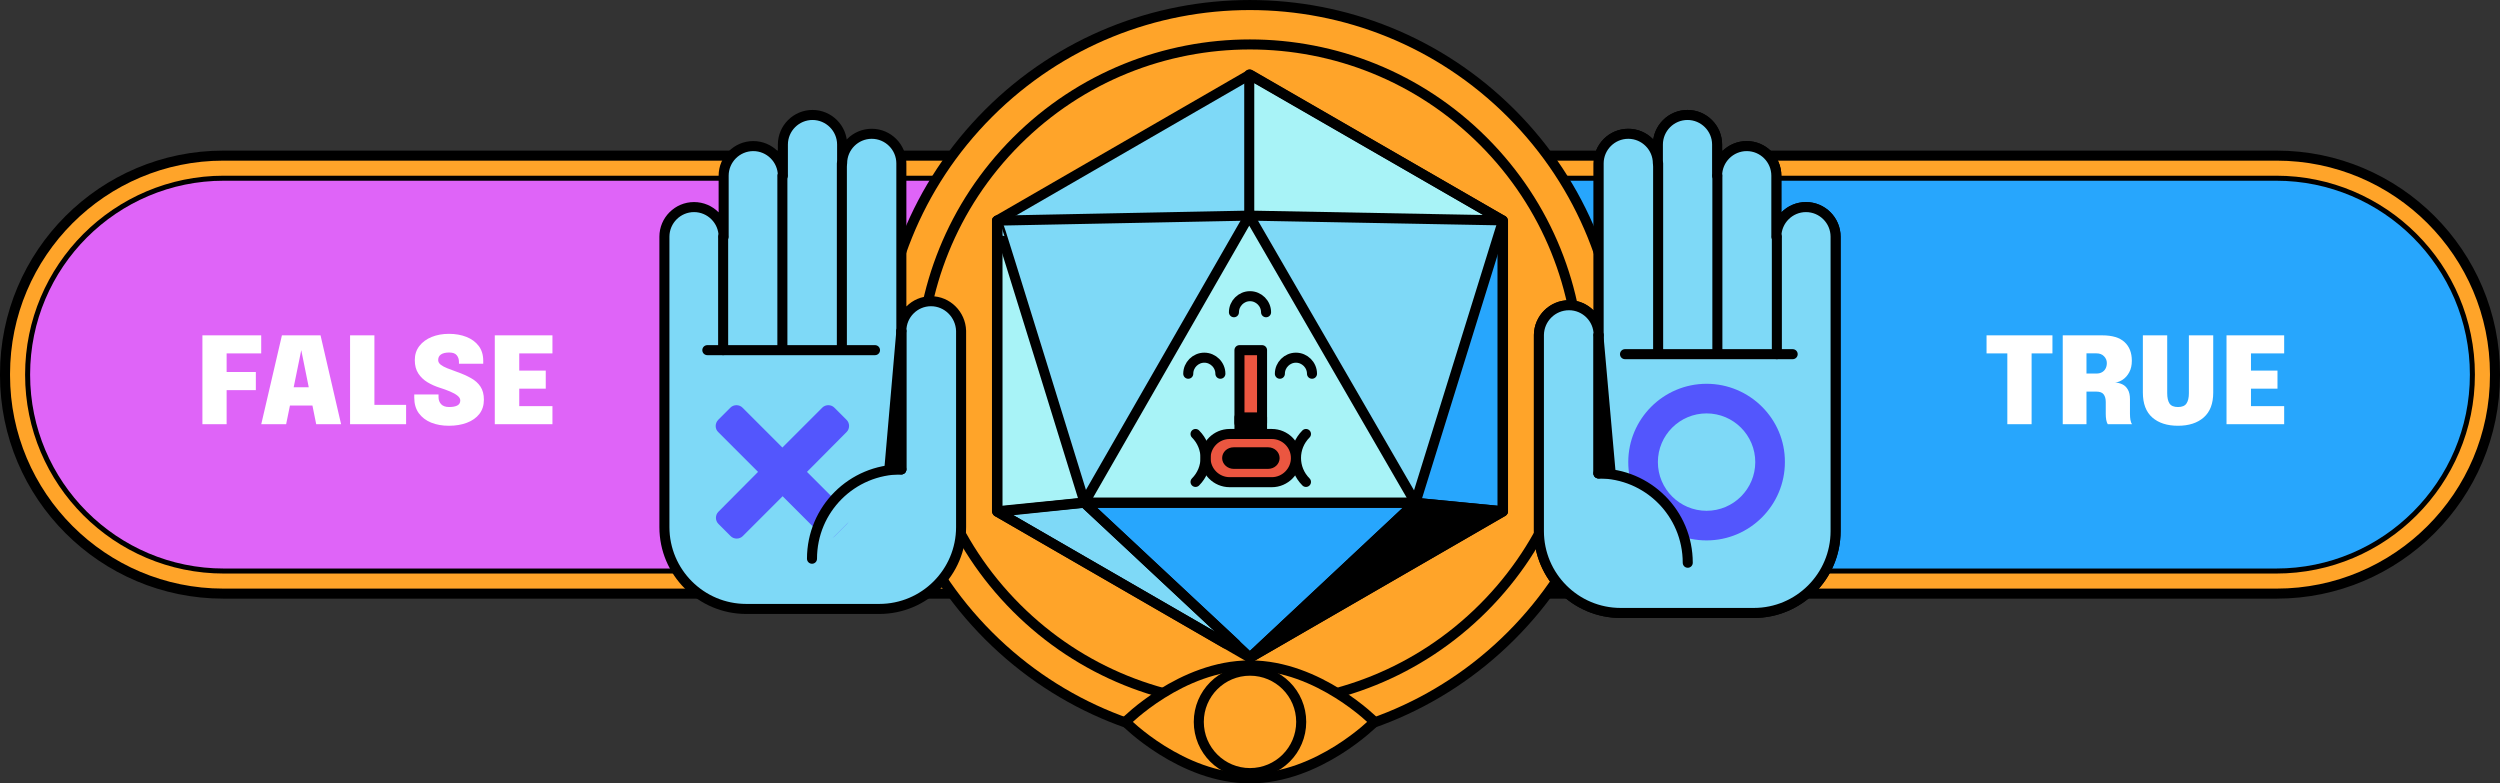
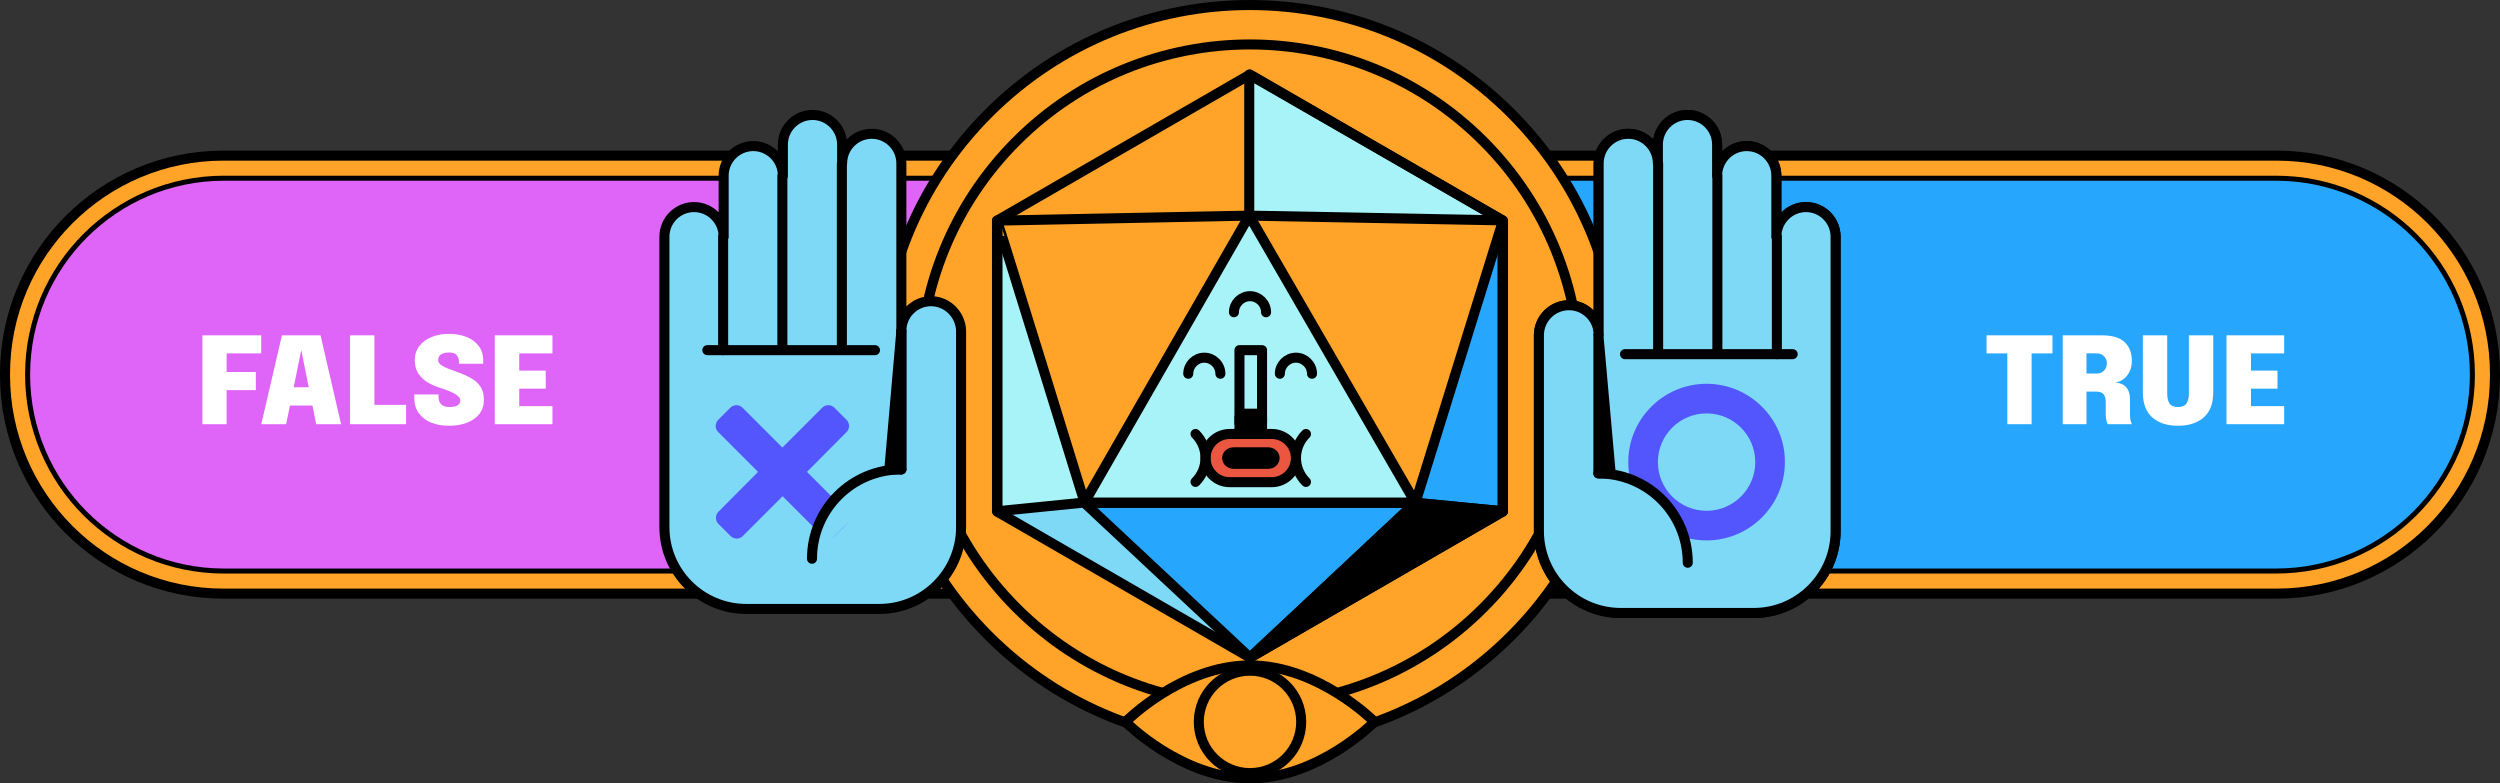
<svg xmlns="http://www.w3.org/2000/svg" width="996" height="312" viewBox="0 0 996 312" fill="none">
  <rect x="0" y="0" width="996" height="312" fill="#333333" stroke="none" />
  <g clip-path="url(#clip0_1110_542)">
    <path d="M906.7 236.5H89.2C41.1 236.5 2 197.4 2 149.2C2 101.1 41.1 62 89.2 62H906.7C954.9 62 993.9 101.1 993.9 149.3C994 197.4 954.9 236.5 906.7 236.5Z" fill="#FFA429" />
    <path d="M12 149.3V149.2C12 106.6 46.6 72 89.2 72H906.8C949.4 72 984 106.6 984 149.2V149.3C984 191.9 949.4 226.5 906.8 226.5H89.2C46.6 226.5 12 191.9 12 149.3Z" stroke="black" stroke-width="4" stroke-miterlimit="10" stroke-linecap="round" stroke-linejoin="round" />
    <path d="M907 236.5H89C41 236.5 2 197.5 2 149.5V149C2 101 41 62 89 62H907C955 62 994 101 994 149V149.5C994 197.5 955 236.5 907 236.5Z" stroke="black" stroke-width="4" stroke-miterlimit="10" stroke-linecap="round" stroke-linejoin="round" />
    <path d="M498 226.5H906.8C949.4 226.5 984 191.9 984 149.3V149.2C984 106.6 949.4 72 906.8 72H498V226.5Z" fill="#27A6FD" />
    <path d="M498 72H89.2C46.6 72 12 106.6 12 149.2V149.3C12 191.9 46.6 226.5 89.2 226.5H498V72Z" fill="#DF64F8" />
    <path d="M602.042 253.291C659.527 195.806 659.527 102.605 602.042 45.12C544.557 -12.364 451.356 -12.364 393.872 45.12C336.387 102.605 336.387 195.806 393.872 253.291C451.356 310.775 544.557 310.775 602.042 253.291Z" fill="#FFA429" />
    <path d="M602.042 253.291C659.527 195.806 659.527 102.605 602.042 45.12C544.557 -12.364 451.356 -12.364 393.872 45.12C336.387 102.605 336.387 195.806 393.872 253.291C451.356 310.775 544.557 310.775 602.042 253.291Z" stroke="black" stroke-width="4" stroke-miterlimit="10" stroke-linecap="round" stroke-linejoin="round" />
    <path d="M590.941 242.189C642.294 190.836 642.294 107.575 590.941 56.222C539.587 4.869 456.327 4.869 404.973 56.222C353.62 107.575 353.62 190.836 404.973 242.189C456.327 293.543 539.587 293.543 590.941 242.189Z" fill="#FFA429" />
    <path d="M590.941 242.189C642.294 190.836 642.294 107.575 590.941 56.222C539.587 4.869 456.327 4.869 404.973 56.222C353.62 107.575 353.62 190.836 404.973 242.189C456.327 293.543 539.587 293.543 590.941 242.189Z" stroke="black" stroke-width="4" stroke-miterlimit="10" stroke-linecap="round" stroke-linejoin="round" />
    <path d="M370.9 120C364.4 120 359.1 125.3 359.1 131.8V65.1C359.1 58.6 353.8 53.3 347.3 53.3C340.8 53.3 335.5 58.6 335.5 65.1V57.6C335.5 51.1 330.2 45.8 323.7 45.8C317.2 45.8 311.9 51.1 311.9 57.6V70C311.9 63.5 306.6 58.2 300.1 58.2C293.6 58.2 288.3 63.5 288.3 70V94.3C288.3 87.8 283 82.5 276.5 82.5C270 82.5 264.7 87.8 264.7 94.3V158.8V167.9V210C264.7 228 279.3 242.6 297.3 242.6H350.3C368.3 242.6 382.9 228 382.9 210V167.9V158.8V131.8C382.7 125.3 377.4 120 370.9 120Z" fill="#7ED9F7" />
    <path d="M288.1 94.3V139.5" stroke="black" stroke-width="4" stroke-miterlimit="10" stroke-linecap="round" stroke-linejoin="round" />
    <path d="M311.7 70.1V139.1" stroke="black" stroke-width="4" stroke-miterlimit="10" stroke-linecap="round" stroke-linejoin="round" />
    <path d="M335.4 65.1V139.1" stroke="black" stroke-width="4" stroke-miterlimit="10" stroke-linecap="round" stroke-linejoin="round" />
    <path d="M359.1 131.9V187" stroke="black" stroke-width="4" stroke-miterlimit="10" stroke-linecap="round" stroke-linejoin="round" />
    <path d="M281.8 139.5H348.6" stroke="black" stroke-width="4" stroke-miterlimit="10" stroke-linecap="round" stroke-linejoin="round" />
    <path d="M370.9 120C364.4 120 359.1 125.3 359.1 131.8V65.1C359.1 58.6 353.8 53.3 347.3 53.3C340.8 53.3 335.5 58.6 335.5 65.1V57.6C335.5 51.1 330.2 45.8 323.7 45.8C317.2 45.8 311.9 51.1 311.9 57.6V70C311.9 63.5 306.6 58.2 300.1 58.2C293.6 58.2 288.3 63.5 288.3 70V94.3C288.3 87.8 283 82.5 276.5 82.5C270 82.5 264.7 87.8 264.7 94.3V158.8V167.9V210C264.7 228 279.3 242.6 297.3 242.6H350.3C368.3 242.6 382.9 228 382.9 210V167.9V158.8V131.8C382.7 125.3 377.4 120 370.9 120Z" stroke="black" stroke-width="4" stroke-miterlimit="10" stroke-linecap="round" stroke-linejoin="round" />
    <path d="M286.1 167.3L291 162.4C292.3 161.1 294.5 161.1 295.8 162.4L311.7 178.3L327.6 162.4C328.9 161.1 331.1 161.1 332.4 162.4L337.3 167.3C338.6 168.6 338.6 170.8 337.3 172.1L321.5 188L337.4 203.9C338.7 205.2 338.7 207.4 337.4 208.7L332.5 213.6C331.2 214.9 329 214.9 327.7 213.6L311.8 197.7L295.9 213.6C294.6 214.9 292.4 214.9 291.1 213.6L286.2 208.7C284.9 207.4 284.9 205.2 286.2 203.9L302 188L286.1 172.1C284.8 170.8 284.8 168.7 286.1 167.3Z" fill="#5356FD" />
    <path d="M359.1 187C339.4 187 323.5 202.9 323.5 222.6L359.1 187Z" fill="#7ED9F7" />
    <path d="M359.1 187C339.4 187 323.5 202.9 323.5 222.6" stroke="black" stroke-width="4" stroke-miterlimit="10" stroke-linecap="round" stroke-linejoin="round" />
    <path d="M359.1 131.9L354.3 187H359.1V131.9Z" fill="black" stroke="black" stroke-width="4" stroke-miterlimit="10" stroke-linecap="round" stroke-linejoin="round" />
    <path d="M547.6 287.6C547.6 287.6 525.4 310.1 498 310.1C470.6 310.1 448.4 287.6 448.4 287.6C448.4 287.6 470.6 265.1 498 265.1C525.4 265.1 547.6 287.6 547.6 287.6Z" fill="#FFA429" />
    <path d="M547.6 287.6C547.6 287.6 525.4 310.1 498 310.1C470.6 310.1 448.4 287.6 448.4 287.6C448.4 287.6 470.6 265.1 498 265.1C525.4 265.1 547.6 287.6 547.6 287.6Z" stroke="black" stroke-width="4" stroke-miterlimit="10" stroke-linecap="round" stroke-linejoin="round" />
    <path d="M498 308C509.266 308 518.4 298.867 518.4 287.6C518.4 276.333 509.266 267.2 498 267.2C486.733 267.2 477.6 276.333 477.6 287.6C477.6 298.867 486.733 308 498 308Z" stroke="black" stroke-width="4" stroke-miterlimit="10" stroke-linecap="round" stroke-linejoin="round" />
-     <path d="M598.6 203.9V87.8L498 29.7L397.4 87.8V203.9L498 262L598.6 203.9Z" fill="#7ED9F7" />
    <path d="M598.8 87.9L563.9 200.3L598.8 203.7V87.9Z" fill="#27A6FD" />
    <path d="M497.7 85.9V29.7L598.6 87.8L497.7 85.9Z" fill="#A8F3F7" />
    <path d="M432 200.3L498 262L563.9 200.3H432Z" fill="#27A6FD" />
    <path d="M397.4 203.9L432 200.3L492.3 256.6L488.3 256.4L397.4 203.9Z" fill="#7ED9F7" />
    <path d="M397.2 87.9C397.4 87.7 432.1 200.2 432.1 200.2L397.2 203.7V87.9Z" fill="#A8F3F7" />
    <path d="M432 200.3L497.7 85.9L563.9 200.3H432Z" fill="#A8F3F7" />
    <path d="M598.6 203.9V87.8L498 29.7L397.4 87.8V203.9L498 262L598.6 203.9Z" stroke="black" stroke-width="4" stroke-miterlimit="10" stroke-linecap="round" stroke-linejoin="round" />
    <path d="M598.8 87.9L563.9 200.3L598.8 203.7V87.9Z" stroke="black" stroke-width="4" stroke-miterlimit="10" stroke-linecap="round" stroke-linejoin="round" />
    <path d="M497.7 85.9V29.7L598.6 87.8L497.7 85.9Z" stroke="black" stroke-width="4" stroke-miterlimit="10" stroke-linecap="round" stroke-linejoin="round" />
    <path d="M432 200.3L498 262L563.9 200.3H432Z" stroke="black" stroke-width="4" stroke-miterlimit="10" stroke-linecap="round" stroke-linejoin="round" />
-     <path d="M397.4 203.9L432 200.3L492.3 256.6L488.3 256.4L397.4 203.9Z" stroke="black" stroke-width="4" stroke-miterlimit="10" stroke-linecap="round" stroke-linejoin="round" />
    <path d="M397.2 87.9C397.4 87.7 432.1 200.2 432.1 200.2L397.2 203.7V87.9Z" stroke="black" stroke-width="4" stroke-miterlimit="10" stroke-linecap="round" stroke-linejoin="round" />
    <path d="M432 200.3L497.7 85.9L563.9 200.3H432Z" stroke="black" stroke-width="4" stroke-miterlimit="10" stroke-linecap="round" stroke-linejoin="round" />
    <path d="M397.2 87.9L497.7 85.9" stroke="black" stroke-width="4" stroke-miterlimit="10" stroke-linecap="round" stroke-linejoin="round" />
    <path d="M498 262L563.9 200.3L598.8 203.7L498 262Z" fill="black" stroke="black" stroke-width="4" stroke-miterlimit="10" stroke-linecap="round" stroke-linejoin="round" />
    <path d="M502.8 163.3H493.8V168.6H502.8V163.3Z" fill="black" stroke="black" stroke-miterlimit="10" stroke-linecap="round" stroke-linejoin="round" />
-     <path d="M502.8 139.5H493.8V172.8H502.8V139.5Z" fill="#EB5640" />
    <path d="M502.8 139.5H493.8V168.5H502.8V139.5Z" stroke="black" stroke-width="4" stroke-miterlimit="10" stroke-linecap="round" stroke-linejoin="round" />
    <path d="M502.8 166.3H493.8V172.9H502.8V166.3Z" fill="black" stroke="black" stroke-width="4" stroke-miterlimit="10" stroke-linecap="round" stroke-linejoin="round" />
    <path d="M509.9 148.9C509.9 145.4 512.8 142.5 516.3 142.5C519.8 142.5 522.7 145.4 522.7 148.9" stroke="black" stroke-width="4" stroke-miterlimit="10" stroke-linecap="round" stroke-linejoin="round" />
    <path d="M491.6 124.4C491.6 120.9 494.5 118 498 118C501.5 118 504.4 120.9 504.4 124.4" stroke="black" stroke-width="4" stroke-miterlimit="10" stroke-linecap="round" stroke-linejoin="round" />
    <path d="M473.4 148.9C473.4 145.4 476.3 142.5 479.8 142.5C483.3 142.5 486.2 145.4 486.2 148.9" stroke="black" stroke-width="4" stroke-miterlimit="10" stroke-linecap="round" stroke-linejoin="round" />
    <path d="M506.7 192.1H489.9C484.6 192.1 480.3 187.8 480.3 182.5C480.3 177.2 484.6 172.9 489.9 172.9H506.7C512 172.9 516.3 177.2 516.3 182.5C516.3 187.7 512 192.1 506.7 192.1Z" fill="#EB5640" />
    <path d="M506.7 192.1H489.9C484.6 192.1 480.3 187.8 480.3 182.5C480.3 177.2 484.6 172.9 489.9 172.9H506.7C512 172.9 516.3 177.2 516.3 182.5C516.3 187.7 512 192.1 506.7 192.1Z" stroke="black" stroke-width="4" stroke-miterlimit="10" stroke-linecap="round" stroke-linejoin="round" />
    <path d="M505.2 178.7H491.5C489.2 178.7 487.4 180.4 487.4 182.5C487.4 184.6 489.3 186.3 491.5 186.3H505.2C507.5 186.3 509.3 184.6 509.3 182.5C509.3 180.4 507.5 178.7 505.2 178.7Z" fill="black" stroke="black" stroke-miterlimit="10" />
    <path d="M520.3 172.9C515 178.2 515 186.7 520.3 192" stroke="black" stroke-width="4" stroke-miterlimit="10" stroke-linecap="round" stroke-linejoin="round" />
    <path d="M476.3 192C481.6 186.7 481.6 178.2 476.3 172.9" stroke="black" stroke-width="4" stroke-miterlimit="10" stroke-linecap="round" stroke-linejoin="round" />
    <path d="M625.1 121.6C631.6 121.6 636.9 126.9 636.9 133.4V65.1C636.9 58.6 642.2 53.3 648.7 53.3C655.2 53.3 660.5 58.6 660.5 65.1V57.6C660.5 51.1 665.8 45.8 672.3 45.8C678.8 45.8 684.1 51.1 684.1 57.6V70C684.1 63.5 689.4 58.2 695.9 58.2C702.4 58.2 707.7 63.5 707.7 70V94.3C707.7 87.8 713 82.5 719.5 82.5C726 82.5 731.3 87.8 731.3 94.3V160.4V169.5V211.6C731.3 229.6 716.7 244.2 698.7 244.2H645.7C627.7 244.2 613.1 229.6 613.1 211.6V169.5V160.4V133.4C613.2 126.9 618.5 121.6 625.1 121.6Z" stroke="black" stroke-width="4" stroke-miterlimit="10" stroke-linecap="round" stroke-linejoin="round" />
    <path d="M625.1 121.6C631.6 121.6 636.9 126.9 636.9 133.4V65.1C636.9 58.6 642.2 53.3 648.7 53.3C655.2 53.3 660.5 58.6 660.5 65.1V57.6C660.5 51.1 665.8 45.8 672.3 45.8C678.8 45.8 684.1 51.1 684.1 57.6V70C684.1 63.5 689.4 58.2 695.9 58.2C702.4 58.2 707.7 63.5 707.7 70V94.3C707.7 87.8 713 82.5 719.5 82.5C726 82.5 731.3 87.8 731.3 94.3V160.4V169.5V211.6C731.3 229.6 716.7 244.2 698.7 244.2H645.7C627.7 244.2 613.1 229.6 613.1 211.6V169.5V160.4V133.4C613.2 126.9 618.5 121.6 625.1 121.6Z" fill="#7ED9F7" />
    <path d="M707.9 94.3V141.1" stroke="black" stroke-width="4" stroke-miterlimit="10" stroke-linecap="round" stroke-linejoin="round" />
    <path d="M684.2 70.1V140.7" stroke="black" stroke-width="4" stroke-miterlimit="10" stroke-linecap="round" stroke-linejoin="round" />
    <path d="M660.6 65.1V140.7" stroke="black" stroke-width="4" stroke-miterlimit="10" stroke-linecap="round" stroke-linejoin="round" />
-     <path d="M636.9 133.5V188.6" stroke="black" stroke-width="4" stroke-miterlimit="10" stroke-linecap="round" stroke-linejoin="round" />
    <path d="M714.2 141.1H647.4" stroke="black" stroke-width="4" stroke-miterlimit="10" stroke-linecap="round" stroke-linejoin="round" />
    <path d="M625.1 121.6C631.6 121.6 636.9 126.9 636.9 133.4V65.1C636.9 58.6 642.2 53.3 648.7 53.3C655.2 53.3 660.5 58.6 660.5 65.1V57.6C660.5 51.1 665.8 45.8 672.3 45.8C678.8 45.8 684.1 51.1 684.1 57.6V70C684.1 63.5 689.4 58.2 695.9 58.2C702.4 58.2 707.7 63.5 707.7 70V94.3C707.7 87.8 713 82.5 719.5 82.5C726 82.5 731.3 87.8 731.3 94.3V160.4V169.5V211.6C731.3 229.6 716.7 244.2 698.7 244.2H645.7C627.7 244.2 613.1 229.6 613.1 211.6V169.5V160.4V133.4C613.2 126.9 618.5 121.6 625.1 121.6Z" stroke="black" stroke-width="4" stroke-miterlimit="10" stroke-linecap="round" stroke-linejoin="round" />
    <path d="M679.9 152.9C662.7 152.9 648.7 166.9 648.7 184.1C648.7 201.3 662.7 215.3 679.9 215.3C697.1 215.3 711.1 201.3 711.1 184.1C711.2 166.9 697.1 152.9 679.9 152.9ZM699.3 184.1C699.3 194.8 690.6 203.5 679.9 203.5C669.2 203.5 660.5 194.8 660.5 184.1C660.5 173.4 669.2 164.7 679.9 164.7C690.6 164.7 699.3 173.4 699.3 184.1Z" fill="#5356FD" />
    <path d="M636.8 188.6C656.5 188.6 672.4 204.5 672.4 224.2L636.8 188.6Z" fill="#7ED9F7" />
    <path d="M636.8 188.6C656.5 188.6 672.4 204.5 672.4 224.2" stroke="black" stroke-width="4" stroke-miterlimit="10" stroke-linecap="round" stroke-linejoin="round" />
    <path d="M636.8 133.5L641.7 188.6H636.8V133.5Z" fill="black" stroke="black" stroke-width="4" stroke-miterlimit="10" stroke-linecap="round" stroke-linejoin="round" />
    <path d="M85.92 140.8L90.288 136.432V150.496L87.336 148.216H101.928V155.44H87.336L90.288 152.968V169H80.64V133.6H104.064V140.8H85.92ZM104.085 169L112.317 133.6H127.701L135.885 169H125.973L119.997 139.384H120.045L113.997 169H104.085ZM111.285 161.56V154.288H128.757V161.56H111.285ZM139.468 169V133.6H149.164V166.144L144.796 161.296H161.788V169H139.468ZM178.839 169.624C176.215 169.624 173.863 169.208 171.783 168.376C169.703 167.528 168.055 166.272 166.839 164.608C165.639 162.944 165.039 160.88 165.039 158.416C165.039 158.208 165.039 158 165.039 157.792C165.039 157.584 165.039 157.376 165.039 157.168H174.711C174.711 157.344 174.711 157.52 174.711 157.696C174.711 157.872 174.711 158.048 174.711 158.224C174.711 159.344 175.055 160.28 175.743 161.032C176.447 161.784 177.511 162.16 178.935 162.16C180.311 162.16 181.391 161.96 182.175 161.56C182.975 161.144 183.375 160.472 183.375 159.544C183.375 158.856 182.999 158.216 182.247 157.624C181.511 157.032 180.511 156.472 179.247 155.944C177.999 155.416 176.607 154.912 175.071 154.432C173.407 153.904 171.823 153.192 170.319 152.296C168.831 151.4 167.615 150.24 166.671 148.816C165.727 147.376 165.255 145.592 165.255 143.464C165.255 141.272 165.863 139.4 167.079 137.848C168.295 136.28 169.927 135.08 171.975 134.248C174.039 133.416 176.327 133 178.839 133C181.447 133 183.775 133.408 185.823 134.224C187.887 135.04 189.519 136.24 190.719 137.824C191.919 139.408 192.519 141.368 192.519 143.704C192.519 143.912 192.519 144.112 192.519 144.304C192.519 144.496 192.519 144.696 192.519 144.904H182.847C182.847 144.824 182.847 144.704 182.847 144.544C182.847 144.368 182.847 144.24 182.847 144.16C182.847 143.12 182.551 142.24 181.959 141.52C181.383 140.8 180.383 140.44 178.959 140.44C177.551 140.44 176.463 140.696 175.695 141.208C174.943 141.72 174.567 142.464 174.567 143.44C174.567 144.128 174.887 144.736 175.527 145.264C176.167 145.776 177.047 146.256 178.167 146.704C179.303 147.152 180.583 147.632 182.007 148.144C184.151 148.896 186.031 149.728 187.647 150.64C189.263 151.536 190.519 152.664 191.415 154.024C192.327 155.384 192.783 157.128 192.783 159.256C192.783 161.48 192.183 163.368 190.983 164.92C189.783 166.456 188.127 167.624 186.015 168.424C183.919 169.224 181.527 169.624 178.839 169.624ZM202.5 140.8L206.868 136.432V150.232L204.708 147.64H217.428V154.84H204.708L206.868 152.272V166.168L202.5 161.8H220.092V169H197.124V133.6H220.092V140.8H202.5Z" fill="white" />
    <path d="M817.696 140.8H805.024L809.392 136.432V169H799.72V136.432L804.088 140.8H791.44V133.6H817.696V140.8ZM821.796 169V133.6H837.492C841.524 133.6 844.5 134.496 846.42 136.288C848.356 138.064 849.324 140.544 849.324 143.728C849.324 145.52 848.98 147.048 848.292 148.312C847.604 149.576 846.748 150.552 845.724 151.24C844.7 151.928 843.684 152.312 842.676 152.392C843.716 152.456 844.684 152.704 845.58 153.136C846.476 153.568 847.196 154.264 847.74 155.224C848.3 156.168 848.58 157.448 848.58 159.064C848.58 160.088 848.58 161.064 848.58 161.992C848.58 162.92 848.58 163.896 848.58 164.92C848.58 165.768 848.644 166.576 848.772 167.344C848.916 168.096 849.132 168.648 849.42 169H839.724C839.468 168.6 839.268 168.032 839.124 167.296C838.996 166.56 838.932 165.768 838.932 164.92C838.932 164.04 838.932 163.248 838.932 162.544C838.932 161.84 838.932 161.048 838.932 160.168C838.932 158.888 838.66 157.88 838.116 157.144C837.572 156.392 836.588 156.016 835.164 156.016H828.732L831.252 153.064V169H821.796ZM831.252 152.2L828.732 148.816H835.26C836.076 148.816 836.788 148.648 837.396 148.312C838.02 147.976 838.5 147.496 838.836 146.872C839.188 146.232 839.364 145.488 839.364 144.64C839.364 143.6 838.988 142.696 838.236 141.928C837.5 141.16 836.492 140.776 835.212 140.776H828.492L831.252 137.896V152.2ZM881.75 156.4C881.75 160.8 880.486 164.104 877.958 166.312C875.446 168.52 872.03 169.624 867.71 169.624C863.39 169.624 859.974 168.52 857.462 166.312C854.966 164.104 853.718 160.8 853.718 156.4C853.718 155.84 853.718 155.256 853.718 154.648C853.718 154.024 853.718 153.384 853.718 152.728V133.6H863.414V154.24C863.414 154.688 863.414 155.112 863.414 155.512C863.414 155.912 863.414 156.288 863.414 156.64C863.414 158.432 863.718 159.8 864.326 160.744C864.95 161.688 866.078 162.16 867.71 162.16C869.342 162.16 870.47 161.688 871.094 160.744C871.734 159.8 872.054 158.432 872.054 156.64V133.6H881.75V156.4ZM892.422 140.8L896.79 136.432V150.232L894.63 147.64H907.35V154.84H894.63L896.79 152.272V166.168L892.422 161.8H910.014V169H887.046V133.6H910.014V140.8H892.422Z" fill="white" />
  </g>
  <defs>
    <clipPath id="clip0_1110_542">
      <rect width="996" height="312" fill="white" />
    </clipPath>
  </defs>
</svg>